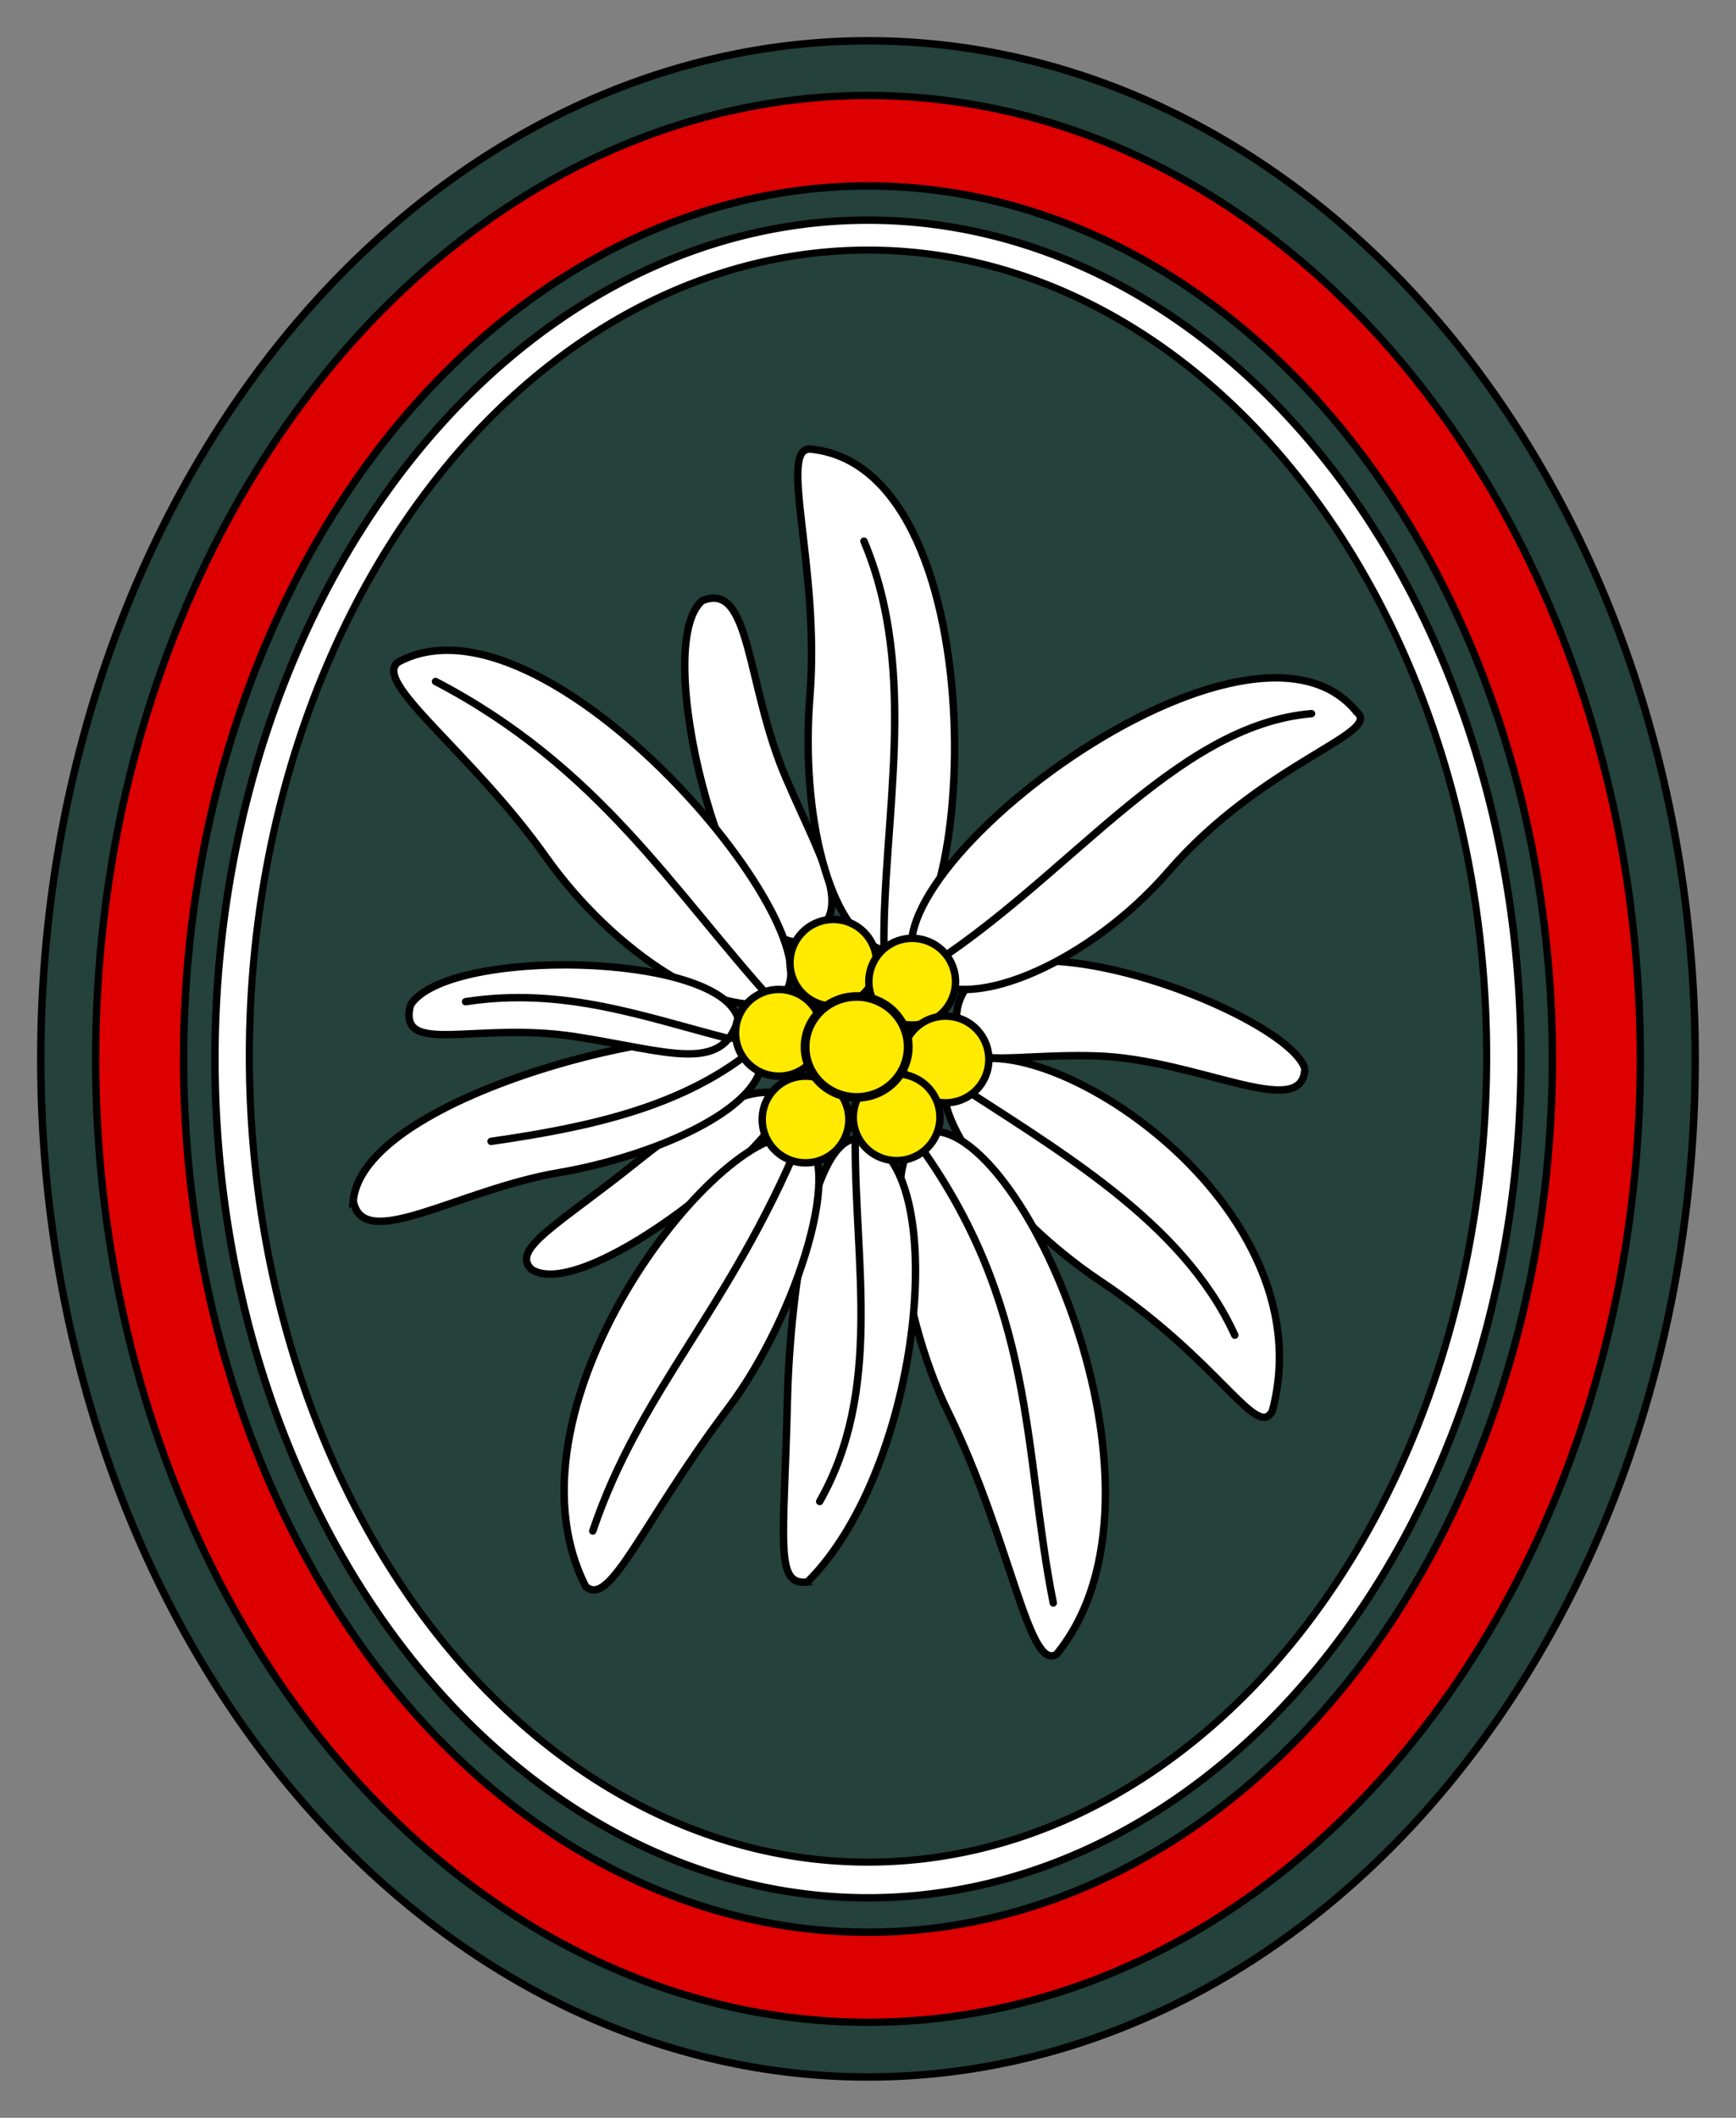
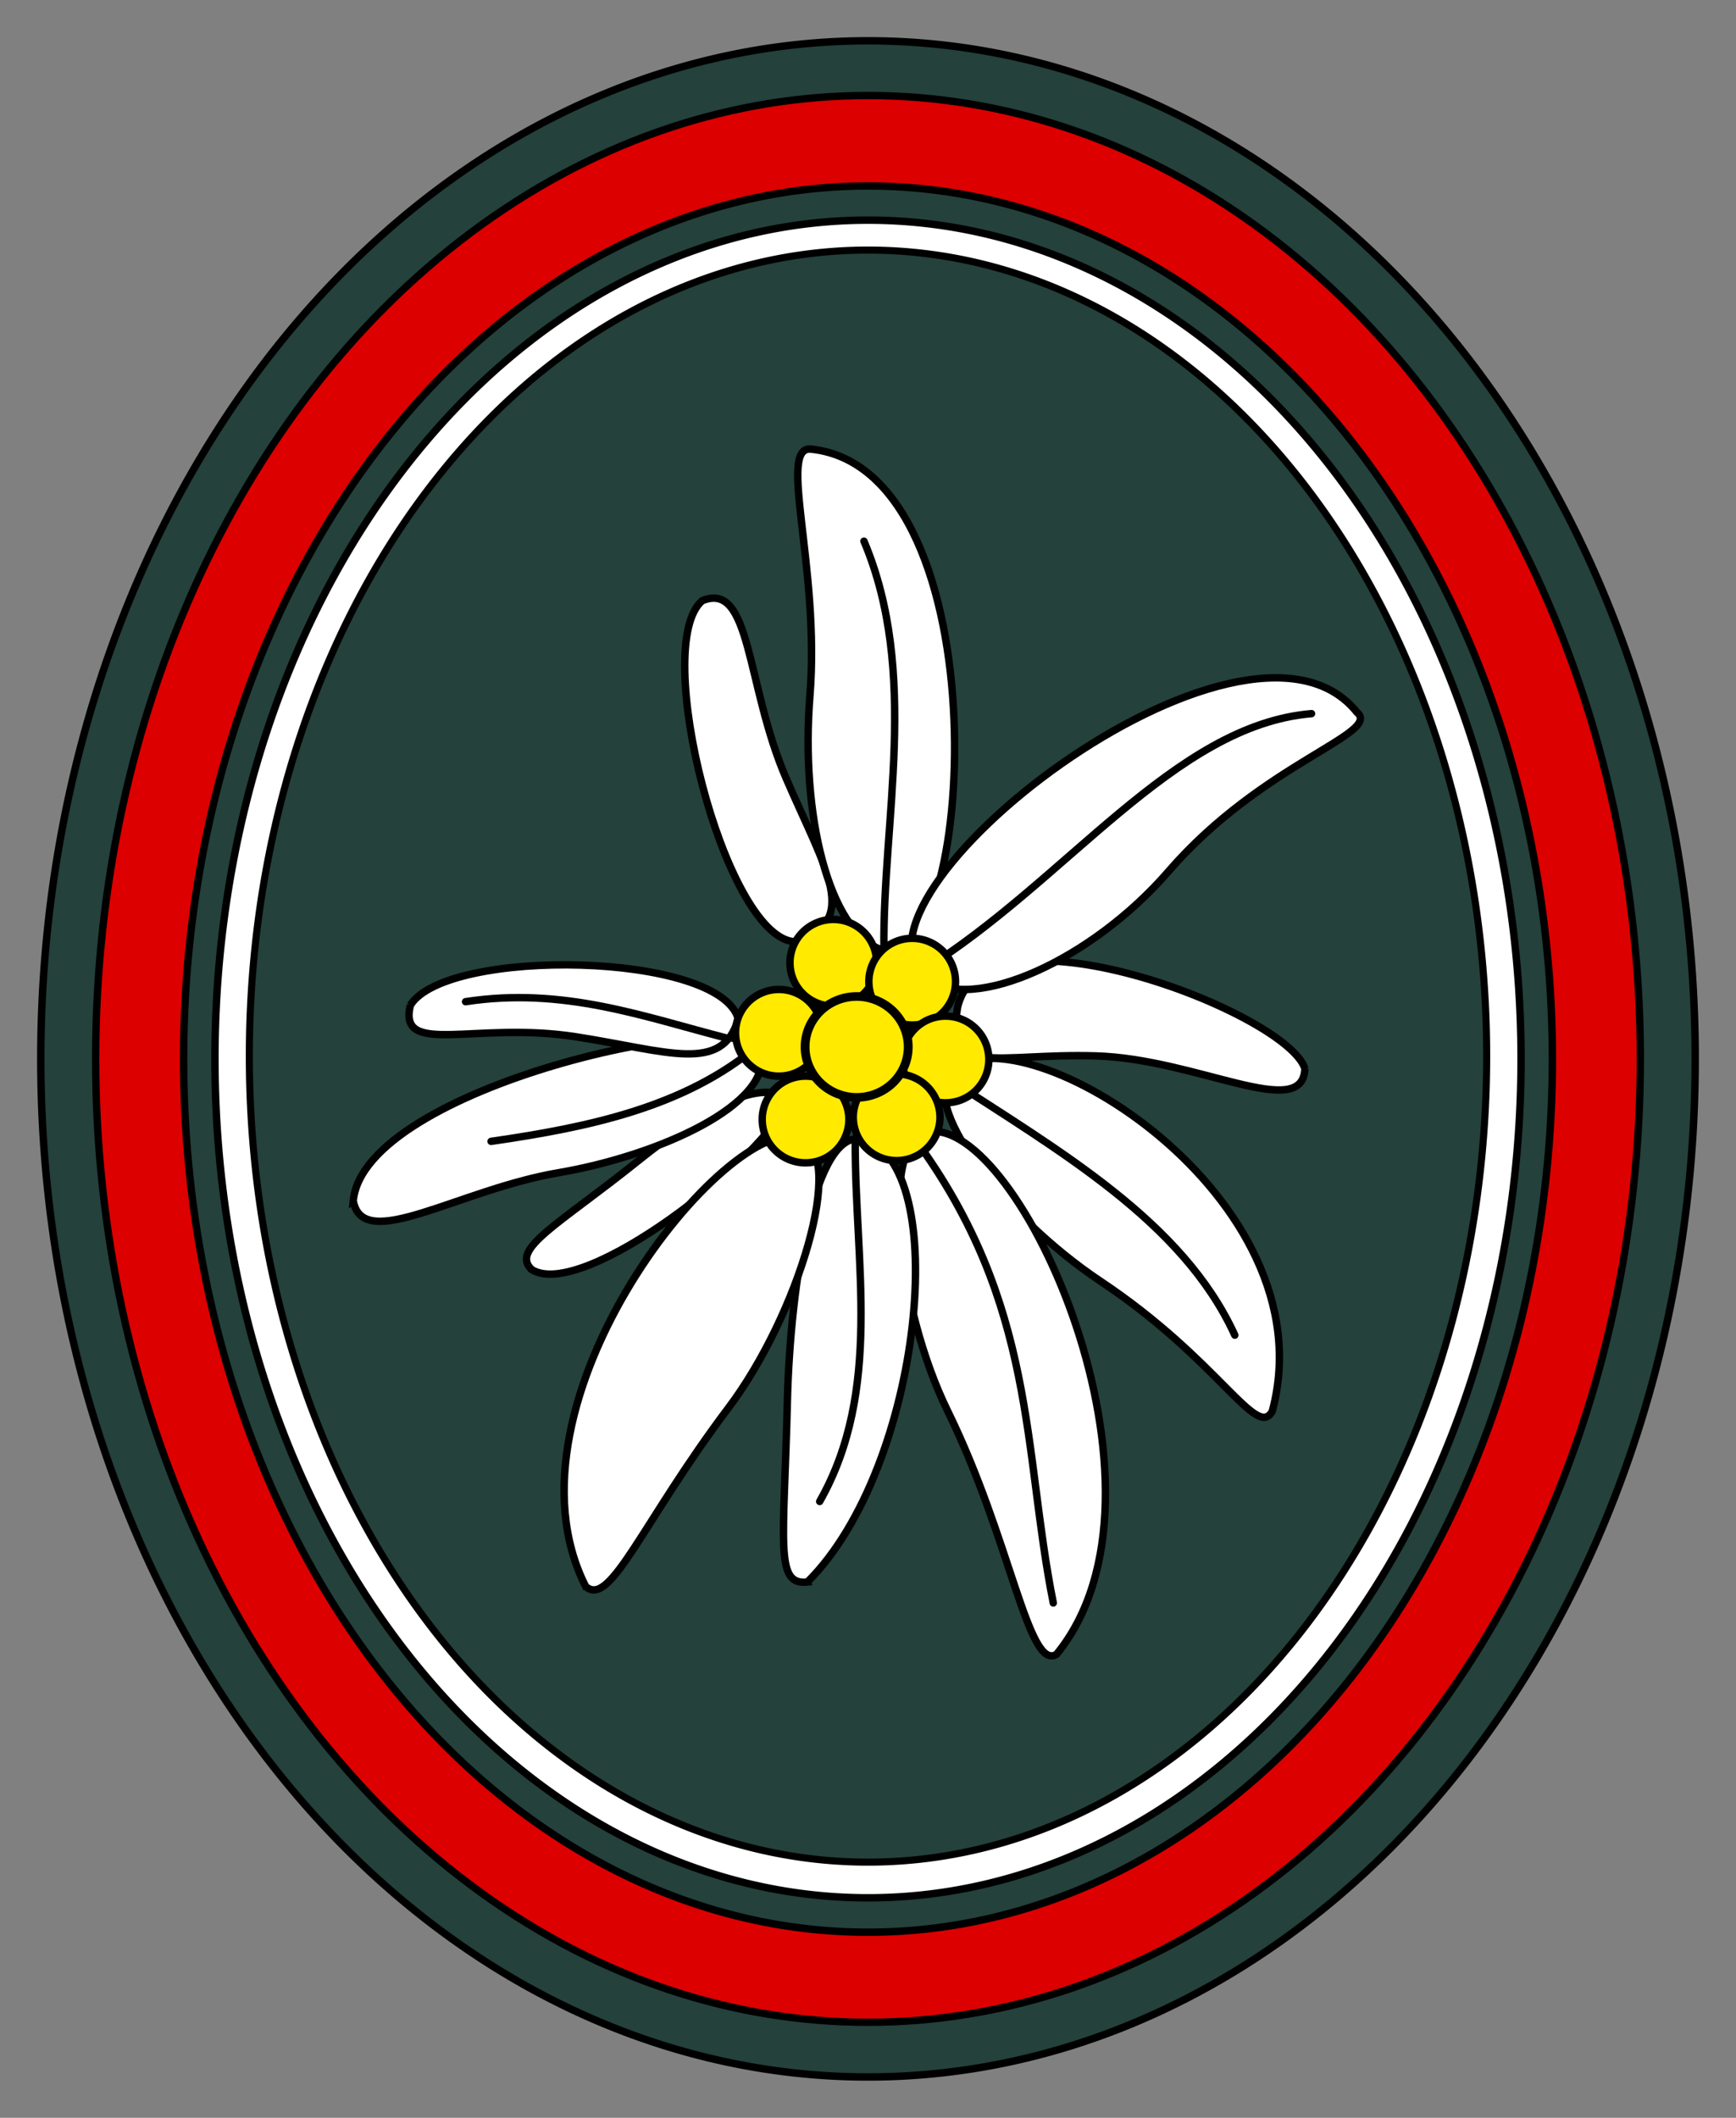
<svg xmlns="http://www.w3.org/2000/svg" xmlns:ns1="http://www.inkscape.org/namespaces/inkscape" xmlns:ns2="http://sodipodi.sourceforge.net/DTD/sodipodi-0.dtd" xmlns:ns3="http://www.openswatchbook.org/uri/2009/osb" xmlns:xlink="http://www.w3.org/1999/xlink" version="1.1" width="234.064" height="285.438" id="svg2" ns1:version="0.48.4 r9939" ns2:docname="Gebirgsjägerbrigade 22 (Bundeswehr).svg">
  <rect width="100%" height="100%" fill="#808080" stroke="none" />
  <ns2:namedview pagecolor="#ffffff" bordercolor="#666666" borderopacity="1" objecttolerance="10" gridtolerance="10" guidetolerance="10" ns1:pageopacity="0" ns1:pageshadow="2" ns1:window-width="1600" ns1:window-height="838" id="namedview3961" showgrid="false" fit-margin-top="5" fit-margin-left="5" fit-margin-right="5" fit-margin-bottom="5" showguides="true" ns1:guide-bbox="true" ns1:zoom="2.4477145" ns1:cx="57.887314" ns1:cy="138.83222" ns1:window-x="-8" ns1:window-y="-8" ns1:window-maximized="1" ns1:current-layer="svg2">
    <ns2:guide orientation="1,0" position="5.753,107.67" id="guide4802" />
    <ns2:guide orientation="1,0" position="13.106,134.123" id="guide4804" />
    <ns2:guide orientation="1,0" position="228.818,121.458" id="guide4808" />
    <ns2:guide orientation="0,1" position="116.059,12.888" id="guide4810" />
    <ns2:guide orientation="0,1" position="118.204,5.535" id="guide4812" />
    <ns2:guide orientation="0,1" position="117.183,272.62" id="guide4814" />
    <ns2:guide orientation="0,1" position="116.366,279.973" id="guide4816" />
    <ns2:guide orientation="1,0" position="-314.955,188.153" id="guide4818" />
    <ns2:guide orientation="1,0" position="221.464,118.701" id="guide4820" />
  </ns2:namedview>
  <defs id="defs4">
    <linearGradient id="linearGradient4778" ns3:paint="solid">
      <stop style="stop-color:#dd0000;stop-opacity:1;" offset="0" id="stop4780" />
    </linearGradient>
    <linearGradient ns1:collect="always" xlink:href="#linearGradient4778" id="linearGradient4782" x1="7.44" y1="136.354" x2="216.699" y2="136.354" gradientUnits="userSpaceOnUse" gradientTransform="translate(4.963,6.365)" />
  </defs>
  <path ns2:type="arc" style="fill:#24413c;fill-opacity:1;fill-rule:nonzero;stroke:#000000;stroke-width:1;stroke-linecap:round;stroke-linejoin:round;stroke-miterlimit:4;stroke-opacity:1;stroke-dasharray:none" id="path4822" ns2:cx="117.6612" ns2:cy="144.0955" ns2:rx="111.5322" ns2:ry="137.21899" d="m 229.193,144.095 a 111.532,137.219 0 1 1 -223.064,0 111.532,137.219 0 1 1 223.064,0 z" transform="translate(-0.629,-1.377)" />
  <path ns1:connector-curvature="0" style="fill:url(#linearGradient4782);fill-opacity:1;fill-rule:nonzero;stroke:#000000;stroke-width:0.99;stroke-miterlimit:4;stroke-opacity:1;stroke-dasharray:none" id="path3275" d="m 221.167,142.719 c 0,46.389 -19.848,89.255 -52.067,112.449 -32.219,23.195 -71.915,23.195 -104.134,0 C 32.746,231.974 12.898,189.108 12.898,142.719 c 0,-46.389 19.848,-89.255 52.067,-112.449 32.219,-23.195 71.915,-23.195 104.134,0 32.219,23.195 52.067,66.06 52.067,112.449 0,0 0,0 0,0" />
  <path ns1:connector-curvature="0" style="fill:#24413c;fill-opacity:1;fill-rule:nonzero;stroke:#000000;stroke-width:1;stroke-miterlimit:4;stroke-opacity:1;stroke-dasharray:none" id="path3275-1" d="m 209.307,142.744 a 92.275,117.681 0 0 1 -184.55,0 92.275,117.681 0 1 1 184.55,0 z" />
  <path ns1:connector-curvature="0" style="fill:#ffffff;fill-opacity:1;fill-rule:nonzero;stroke:#000000;stroke-width:1;stroke-miterlimit:4;stroke-opacity:1;stroke-dasharray:none" id="path3275-1-7" d="m 205.082,142.731 a 88.05,113.058 0 0 1 -176.1,0 88.05,113.058 0 1 1 176.1,0 z" />
  <path ns1:connector-curvature="0" style="fill:#24413c;fill-opacity:1;fill-rule:nonzero;stroke:#000000;stroke-width:0.954;stroke-miterlimit:4;stroke-opacity:1;stroke-dasharray:none" id="path3275-1-7-45" d="m 200.445,142.719 a 83.413,108.637 0 0 1 -166.825,0 83.413,108.637 0 1 1 166.825,0 z" />
  <g ns1:groupmode="layer" id="layer2" ns1:label="Edelweiss" ns2:insensitive="true" style="display:inline" transform="translate(5.252,6.403)">
    <g transform="translate(-3e-7,1.8310929e-6)" id="layer5">
      <path ns1:connector-curvature="0" d="m 170.69,137.64 c -2.358,-7.597 -43.433,-23.314 -46.839,-8.247 -1.567,9.526 5.084,6.138 18.587,6.517 13.69,0.384 27.938,8.914 28.252,1.73 z" id="path4875-4-0-9-4" style="fill:#ffffff;fill-opacity:1;stroke:#000000;stroke-width:1;stroke-opacity:1" />
      <path ns1:connector-curvature="0" d="m 89.426,74.562 c -6.996,5.985 2.933,44.901 12.28,45.947 9.298,-2.598 4.374,-9.634 -0.978,-22.037 C 95.301,85.897 96.072,71.817 89.426,74.562 z" id="path4875-4-0-9-4-51" style="fill:#ffffff;fill-opacity:1;stroke:#000000;stroke-width:1;stroke-opacity:1" />
      <path ns1:connector-curvature="0" d="m 66.433,164.707 c 6.82,4.3 31.607,-14.979 34.715,-23.061 -3.831,-2.509 -10.873,0.795 -20.385,8.43 -10.68,8.573 -17.27,11.86 -14.33,14.631 z" id="path4875-4-0-9-4-51-7-1" style="fill:#ffffff;fill-opacity:1;stroke:#000000;stroke-width:1;stroke-opacity:1" />
      <g transform="translate(2.542,1.483)" id="g5288">
-         <path ns1:connector-curvature="0" d="M 45.97,81.308 C 66.84,70.202 109.018,122.155 96.6,126.96 89.466,129.721 75.035,120.63 65.815,107.621 55.741,93.407 42.074,83.86 45.97,81.308 z" id="path4875" style="fill:#ffffff;fill-opacity:1;stroke:#000000;stroke-width:1px;stroke-linecap:butt;stroke-linejoin:miter;stroke-opacity:1" />
-         <path ns1:connector-curvature="0" d="M 96.468,127.106 C 82.84,112.085 73.018,95.492 50.93,83.966" id="path5137" style="fill:#ffffff;fill-opacity:1;stroke:#000000;stroke-width:1px;stroke-linecap:round;stroke-linejoin:miter;stroke-opacity:1" />
-       </g>
+         </g>
      <g transform="translate(-0.212,0.847)" id="g5284">
        <path ns1:connector-curvature="0" d="m 104.335,53.287 c 25.994,2.75 22.163,71.78 9.554,67.5 -7.244,-2.459 -10.999,-18.372 -9.727,-34.266 1.39,-17.366 -4.453,-33.775 0.173,-33.234 z" id="path4875-4" style="fill:#ffffff;fill-opacity:1;stroke:#000000;stroke-opacity:1" />
        <path ns1:connector-curvature="0" d="m 114.144,120.665 c -0.216,-17.325 4.806,-37.212 -2.696,-54.975" id="path5161" style="fill:#ffffff;fill-opacity:1;stroke:#000000;stroke-width:1px;stroke-linecap:round;stroke-linejoin:miter;stroke-opacity:1" />
      </g>
      <g transform="translate(-2.33,0.424)" id="g5280">
        <path ns1:connector-curvature="0" d="m 180.038,89.182 c -15.163,-18.936 -71.693,25.4 -57.947,35.912 6.077,4.647 22.108,-2.428 32.541,-14.486 12.665,-14.638 28.817,-18.57 25.406,-21.426 z" id="path4875-4-0" style="fill:#ffffff;fill-opacity:1;stroke:#000000;stroke-width:1;stroke-opacity:1" />
        <path ns1:connector-curvature="0" d="M 121.484,123.961 C 140.826,111.965 155.338,90.912 173.912,89.358" id="path5163" style="fill:#ffffff;fill-opacity:1;stroke:#000000;stroke-width:1px;stroke-linecap:round;stroke-linejoin:miter;stroke-opacity:1" />
      </g>
      <g transform="matrix(0.997,-0.071,0.071,0.997,-15.278,7.119)" id="g5276">
        <g id="g5312">
          <path ns1:connector-curvature="0" d="m 168.638,189.221 c 9.771,-28.348 -29.655,-56.434 -39.659,-48.967 -5.392,4.025 5.466,20.297 17.767,29.82 15.306,11.848 19.466,22.877 21.891,19.148 z" id="path4875-4-0-9" style="fill:#ffffff;fill-opacity:1;stroke:#000000;stroke-width:1;stroke-opacity:1" />
          <path ns1:connector-curvature="0" d="m 127.775,141.037 c 14.741,11.199 30.648,21.788 36.55,37.598" id="path5165" style="fill:#ffffff;fill-opacity:1;stroke:#000000;stroke-width:1px;stroke-linecap:round;stroke-linejoin:miter;stroke-opacity:1" />
        </g>
      </g>
      <g id="g5308">
        <path ns1:connector-curvature="0" d="m 137.19,216.577 c 17.954,-21.904 -5.088,-72.714 -17.358,-70.411 -6.613,1.241 -4.174,23.627 2.681,37.592 8.53,17.376 10.857,35.101 14.676,32.819 z" id="path4875-4-0-9-8" style="fill:#ffffff;fill-opacity:1;stroke:#000000;stroke-width:1;stroke-opacity:1" />
        <path ns1:connector-curvature="0" d="m 118.038,147.029 c 16.554,22.388 14.609,42.055 18.724,62.614" id="path5167" style="fill:#ffffff;fill-opacity:1;stroke:#000000;stroke-width:1px;stroke-linecap:round;stroke-linejoin:miter;stroke-opacity:1" />
      </g>
      <g transform="translate(1.907,-1.695)" id="g5304">
        <path ns1:connector-curvature="0" d="m 101.704,208.517 c 15.6,-15.498 19.593,-56.607 7.49,-59.663 -6.524,-1.648 -9.806,19.397 -10.19,35.249 -0.469,19.351 -1.724,24.884 2.7,24.415 z" id="path4875-4-0-9-8-2" style="fill:#ffffff;fill-opacity:1;stroke:#000000;stroke-width:1;stroke-opacity:1" />
        <path ns1:connector-curvature="0" d="m 108.152,148.976 c -0.084,16.491 3.735,33.661 -4.793,48.683" id="path5169" style="fill:#ffffff;fill-opacity:1;stroke:#000000;stroke-width:1px;stroke-linecap:round;stroke-linejoin:miter;stroke-opacity:1" />
      </g>
      <g transform="translate(1.271,-1.907)" id="g5300">
        <path ns1:connector-curvature="0" d="m 72.442,209.327 c -12.604,-24.896 19.303,-64.01 28.971,-60.484 6.322,2.305 -0.354,23.991 -9.719,36.412 -11.653,15.456 -15.931,27.033 -19.251,24.072 z" id="path4875-4-0-9-8-8" style="fill:#ffffff;fill-opacity:1;stroke:#000000;stroke-width:1;stroke-opacity:1" />
-         <path ns1:connector-curvature="0" d="m 101.411,148.976 c -9.702,23.279 -21.528,33.73 -28.012,52.878" id="path5171" style="fill:#ffffff;fill-opacity:1;stroke:#000000;stroke-width:1px;stroke-linecap:round;stroke-linejoin:miter;stroke-opacity:1" />
      </g>
      <g transform="translate(2.542,-1.695)" id="g5296">
        <path ns1:connector-curvature="0" d="m 39.834,157.16 c 1.419,-15.417 52.615,-26.554 54.956,-20.278 1.839,7.264 -13.984,14.205 -27.3,16.474 -13.501,2.301 -26.336,10.873 -27.655,3.803 z" id="path4875-4-0-9-4-5" style="fill:#ffffff;fill-opacity:1;stroke:#000000;stroke-width:1;stroke-opacity:1" />
        <path ns1:connector-curvature="0" d="m 94.371,136.244 c -9.768,8.234 -22.636,10.954 -35.951,12.882" id="path5173" style="fill:#ffffff;fill-opacity:1;stroke:#000000;stroke-width:1px;stroke-linecap:round;stroke-linejoin:miter;stroke-opacity:1" />
      </g>
      <g id="g5292">
        <path ns1:connector-curvature="0" d="m 50.077,129.085 c 4.848,-7.827 41.752,-7.228 44.21,1.851 -2.15,7.418 -9.537,4.314 -21.929,2.392 -13.534,-2.099 -23.981,2.745 -22.281,-4.243 z" id="path4875-4-0-9-4-51-7" style="fill:#ffffff;fill-opacity:1;stroke:#000000;stroke-width:1;stroke-opacity:1" />
        <path ns1:connector-curvature="0" d="m 92.873,133.548 c -11.302,-2.901 -22.154,-6.972 -35.352,-4.943" id="path5175" style="fill:#ffffff;fill-opacity:1;stroke:#000000;stroke-width:1px;stroke-linecap:round;stroke-linejoin:miter;stroke-opacity:1" />
      </g>
      <path ns1:connector-curvature="0" d="m 112.945,123.661 a 5.842,5.842 0 1 1 -11.684,0 5.842,5.842 0 1 1 11.684,0 z" transform="translate(0,-0.3)" id="path5177" style="fill:#ffea00;fill-opacity:1;fill-rule:nonzero;stroke:#000000;stroke-width:1;stroke-linecap:round;stroke-miterlimit:4;stroke-opacity:1;stroke-dasharray:none" />
      <path ns1:connector-curvature="0" d="m 112.945,123.661 a 5.842,5.842 0 1 1 -11.684,0 5.842,5.842 0 1 1 11.684,0 z" transform="translate(10.635,2.247)" id="path5177-1" style="fill:#ffea00;fill-opacity:1;fill-rule:nonzero;stroke:#000000;stroke-width:1;stroke-linecap:round;stroke-miterlimit:4;stroke-opacity:1;stroke-dasharray:none" />
      <path ns1:connector-curvature="0" d="m 112.945,123.661 a 5.842,5.842 0 1 1 -11.684,0 5.842,5.842 0 1 1 11.684,0 z" transform="translate(15.129,12.733)" id="path5177-1-5" style="fill:#ffea00;fill-opacity:1;fill-rule:nonzero;stroke:#000000;stroke-width:1;stroke-linecap:round;stroke-miterlimit:4;stroke-opacity:1;stroke-dasharray:none" />
      <path ns1:connector-curvature="0" d="m 112.945,123.661 a 5.842,5.842 0 1 1 -11.684,0 5.842,5.842 0 1 1 11.684,0 z" transform="translate(8.538,20.522)" id="path5177-1-2" style="fill:#ffea00;fill-opacity:1;fill-rule:nonzero;stroke:#000000;stroke-width:1;stroke-linecap:round;stroke-miterlimit:4;stroke-opacity:1;stroke-dasharray:none" />
      <path ns1:connector-curvature="0" d="m 112.945,123.661 a 5.842,5.842 0 1 1 -11.684,0 5.842,5.842 0 1 1 11.684,0 z" transform="translate(-3.745,20.821)" id="path5177-1-2-7" style="fill:#ffea00;fill-opacity:1;fill-rule:nonzero;stroke:#000000;stroke-width:1;stroke-linecap:round;stroke-miterlimit:4;stroke-opacity:1;stroke-dasharray:none" />
      <path ns1:connector-curvature="0" d="m 112.945,123.661 a 5.842,5.842 0 1 1 -11.684,0 5.842,5.842 0 1 1 11.684,0 z" transform="translate(-7.34,9.137)" id="path5177-1-2-7-6" style="fill:#ffea00;fill-opacity:1;fill-rule:nonzero;stroke:#000000;stroke-width:1;stroke-linecap:round;stroke-miterlimit:4;stroke-opacity:1;stroke-dasharray:none" />
      <path ns1:connector-curvature="0" d="m 112.945,123.661 a 5.842,5.842 0 1 1 -11.684,0 5.842,5.842 0 1 1 11.684,0 z" transform="matrix(1.19,0,0,1.164,-17.201,-9.237)" id="path5177-1-2-7-1" style="fill:#ffea00;fill-opacity:1;fill-rule:nonzero;stroke:#000000;stroke-width:1;stroke-linecap:round;stroke-miterlimit:4;stroke-opacity:1;stroke-dasharray:none" />
    </g>
  </g>
  <g ns1:groupmode="layer" id="layer3" ns1:label="Faden" style="display:inline" transform="translate(5.252,6.403)" />
</svg>